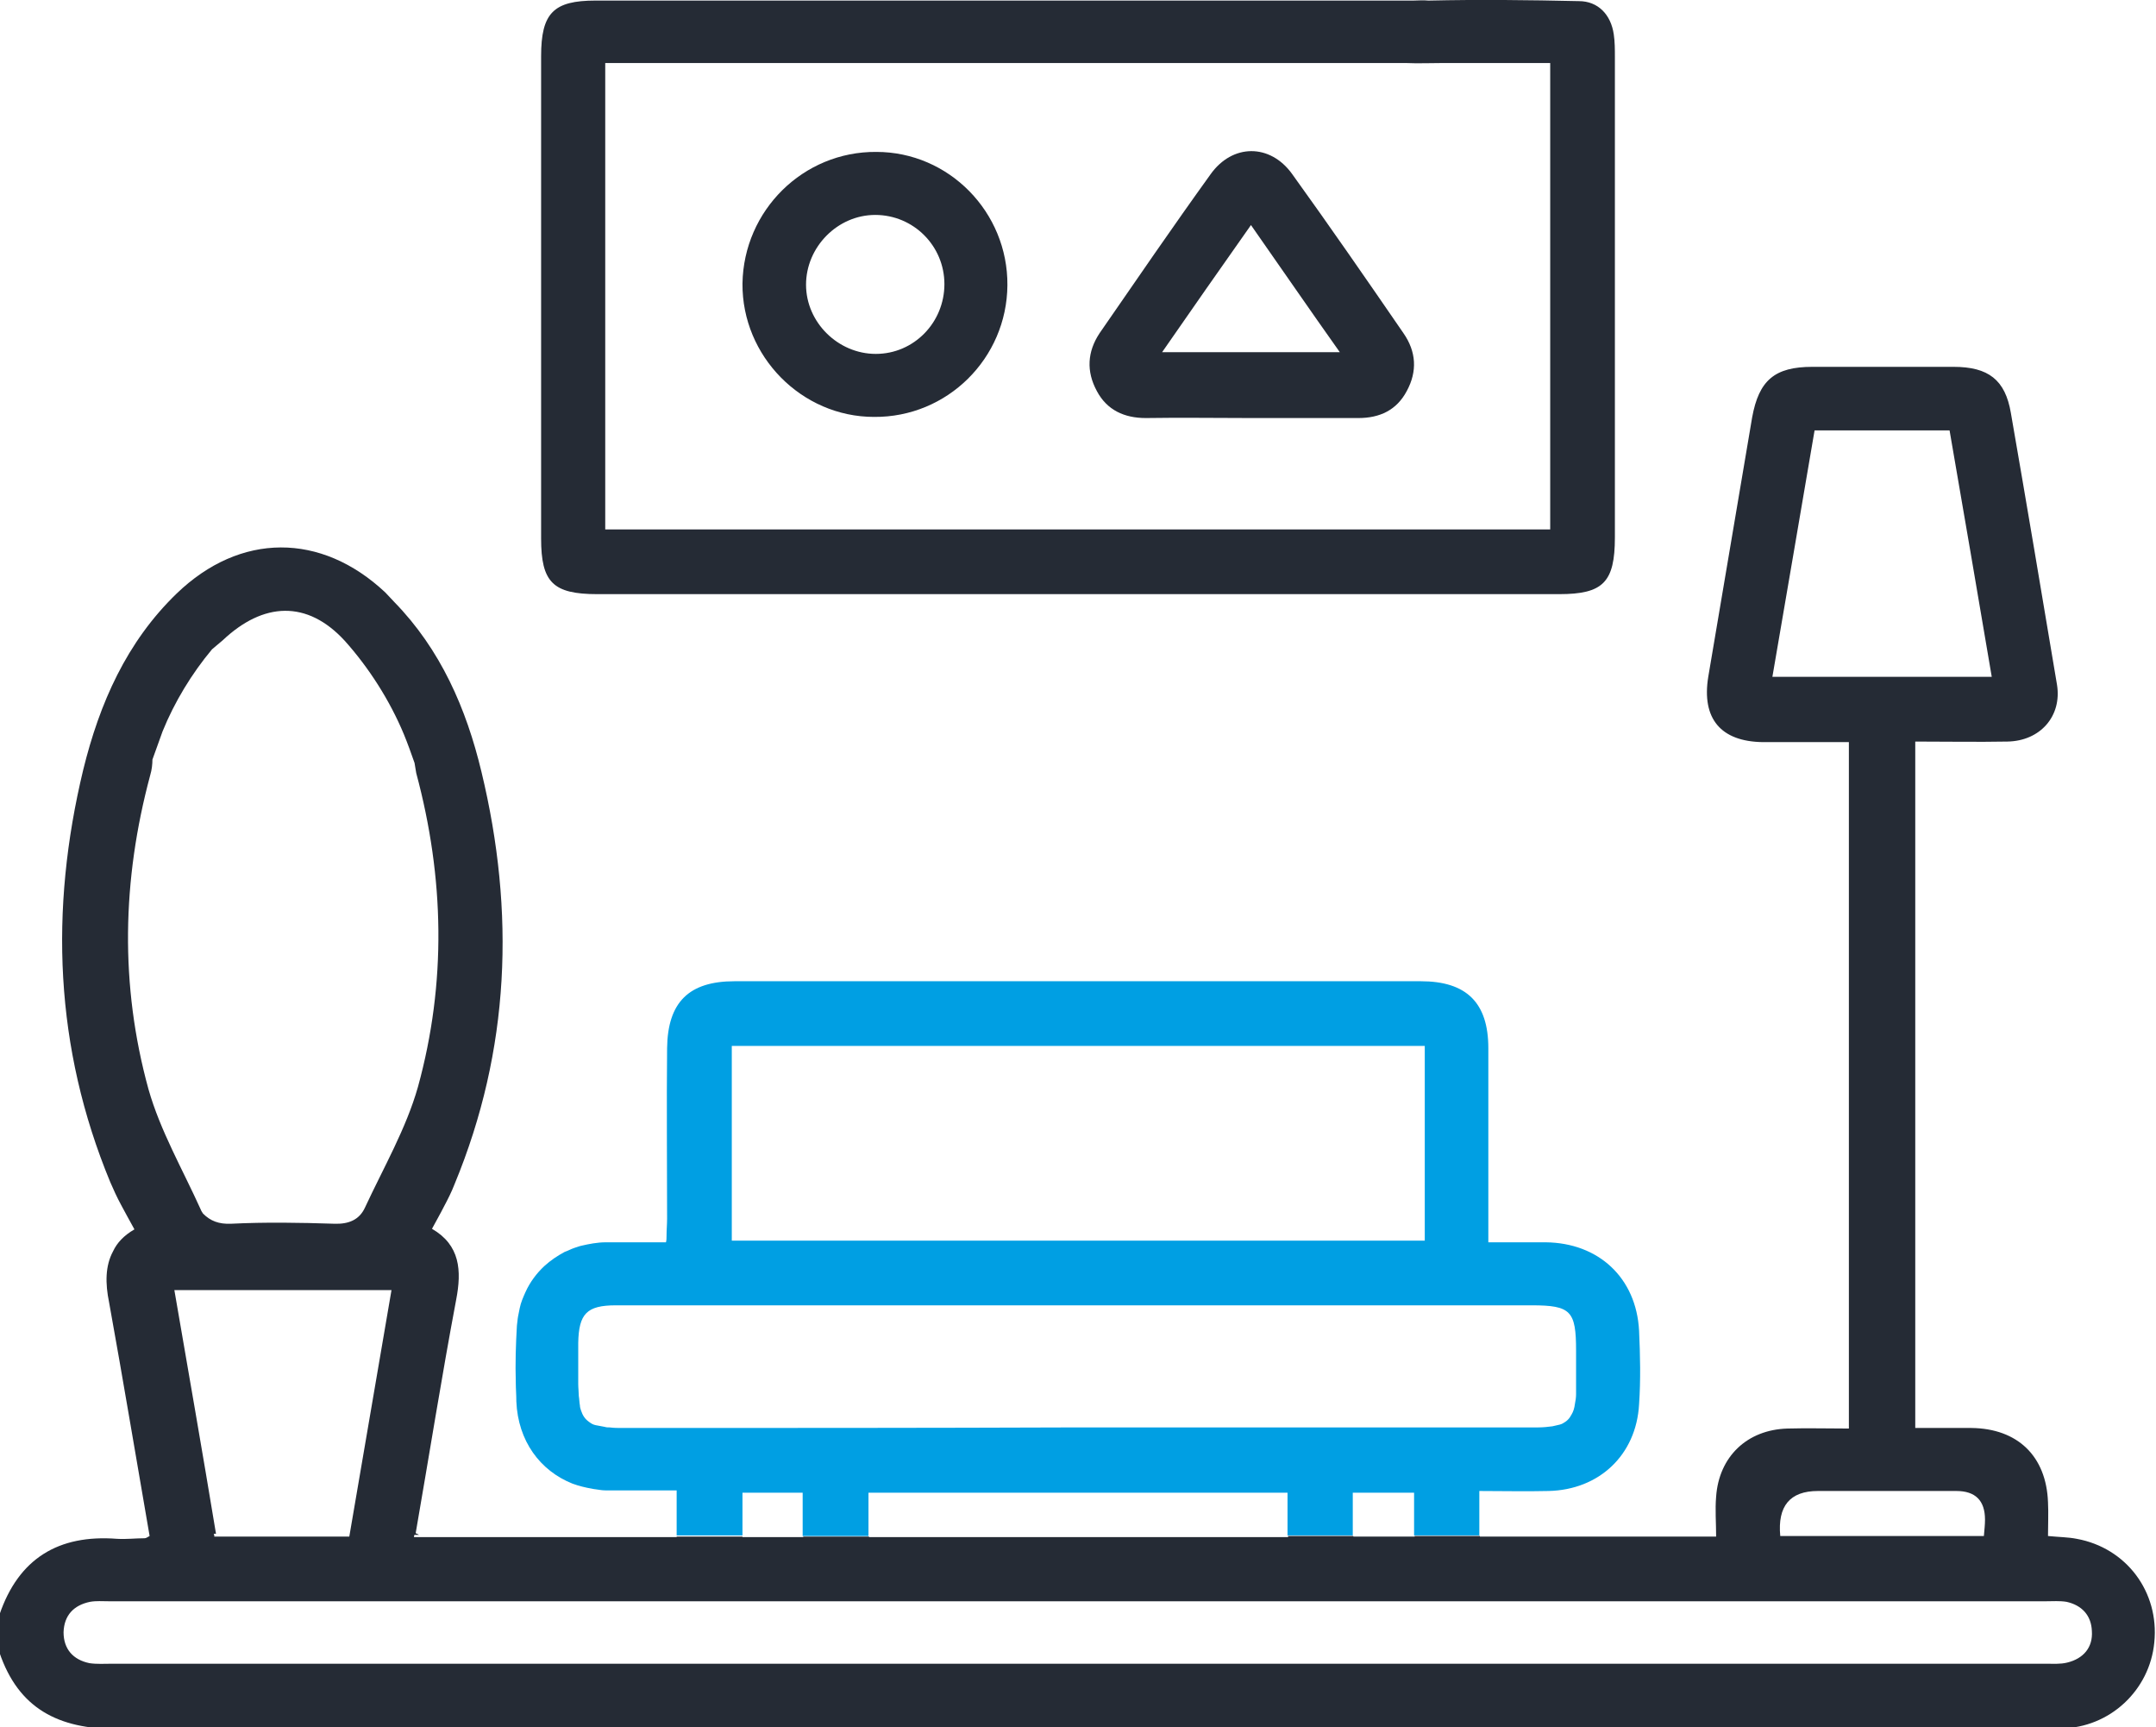
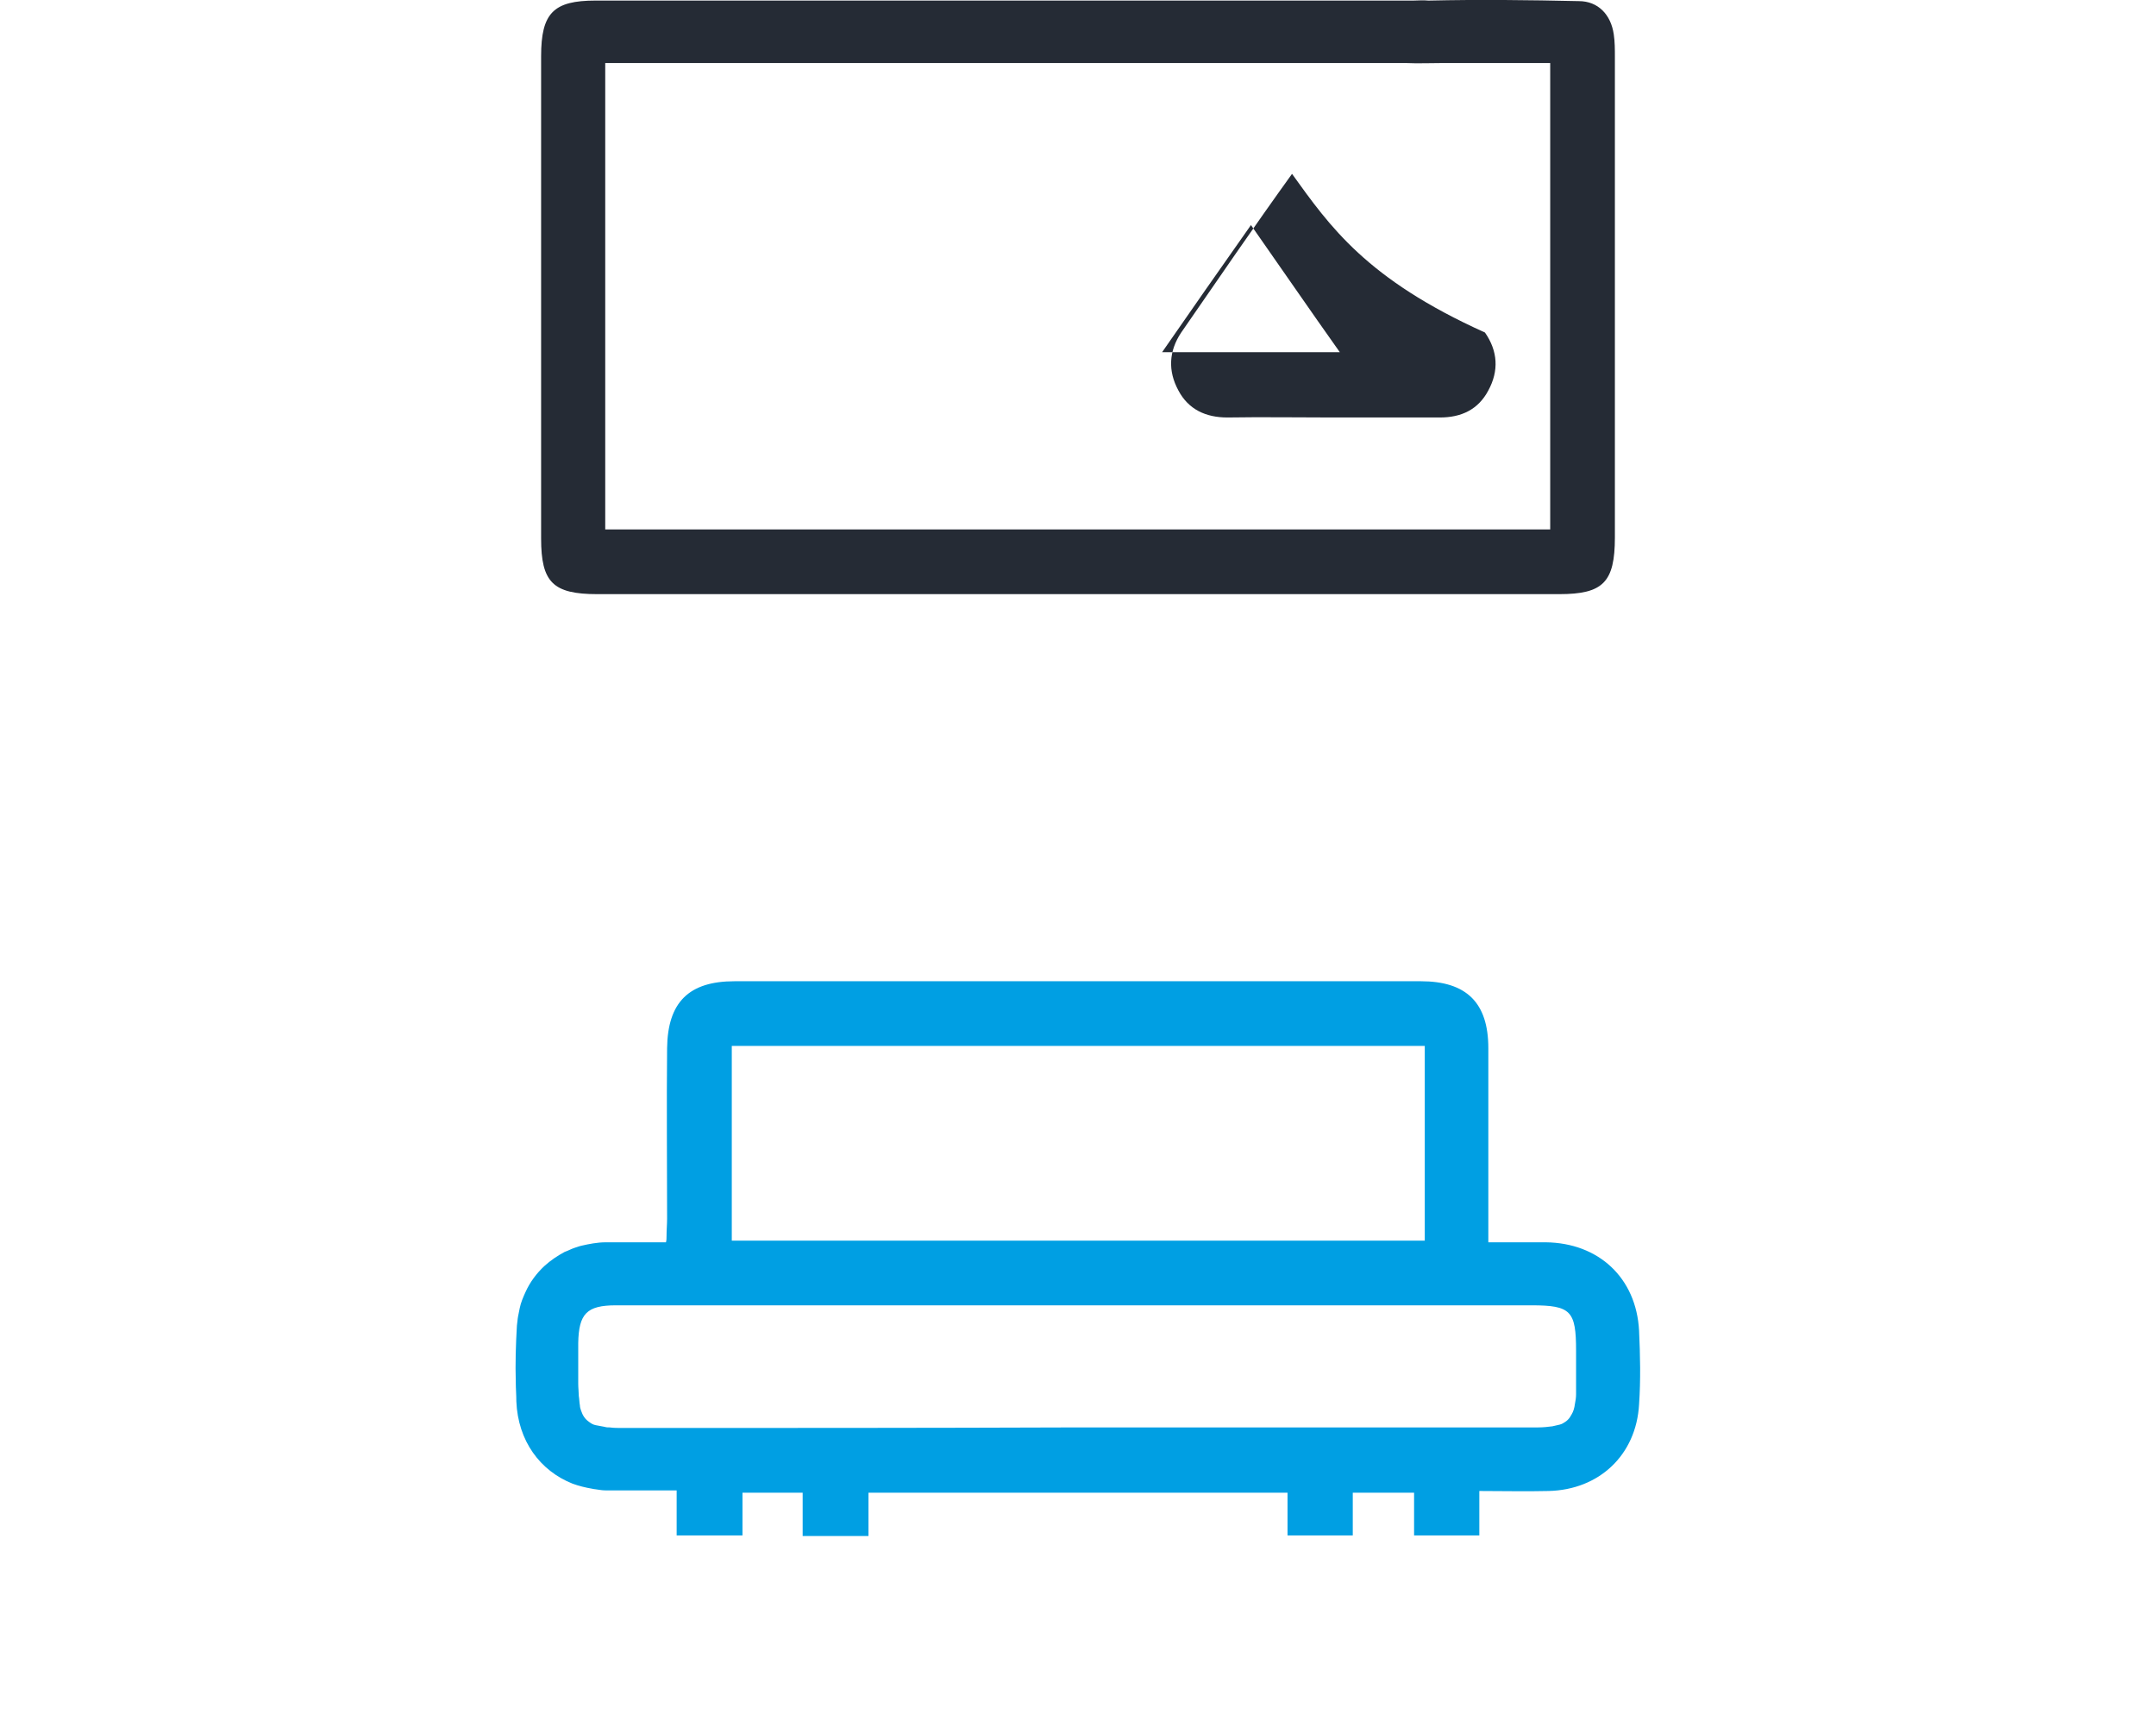
<svg xmlns="http://www.w3.org/2000/svg" version="1.1" id="Ebene_2_00000026851439665087954710000000283421484883339402_" x="0px" y="0px" viewBox="0 0 383.3 307" style="enable-background:new 0 0 383.3 307;" xml:space="preserve">
  <style type="text/css"> .st0{fill:#252B35;} .st1{fill:#009FE3;} </style>
  <g>
-     <path class="st0" d="M369.2,273.5L369.2,273.5c-1.5-0.3-3.1-0.3-5.1-0.5c0-2.1,0.1-4.1,0-6c-0.3-8.2-5.4-13.1-13.6-13.2 c-3.3,0-6.7,0-10,0v-122c5.7,0,11,0.1,16.4,0c5.8-0.1,9.7-4.5,8.8-10.1c-2.7-16.1-5.4-32.2-8.2-48.3c-1-5.9-4-8.2-10.2-8.2 c-8.4,0-16.7,0-25.1,0c-6.7,0-9.5,2.4-10.7,9c-2.6,15.3-5.2,30.7-7.8,46.1c-1.2,7.4,2.2,11.5,9.7,11.6c5.1,0,10.2,0,15.3,0v122 c-3.8,0-7.4-0.1-10.9,0c-7.2,0.2-12.2,5-12.7,12.1c-0.2,2.3,0,4.7,0,7.1h-42v-0.1h-11.6v0.1h-10.9v-0.1h-11.6v-7.6h0v7.8h-74.5 v-0.1h-11.7v0.1h-10.8v-0.1h-11.7v0.1H73.6c0-0.1,0-0.3,0.1-0.4h0.8c-0.2-0.1-0.3-0.2-0.6-0.3c2.4-13.8,4.6-27.7,7.2-41.5 c1-5.2,0.7-9.7-4.3-12.6c0.8-1.5,1.5-2.7,2.1-3.9c0.7-1.3,1.4-2.7,1.9-4c9.9-23.9,10.8-48.4,4.8-73.3c-2.7-11.3-7.3-21.8-15.5-30.2 c-0.5-0.5-1-1.1-1.6-1.7c-11.4-10.7-25.8-10.7-37.1,0.2c-8.9,8.6-13.7,19.5-16.6,31.3c-6,24.9-5.1,49.4,4.8,73.3 c0.6,1.4,1.2,2.7,1.9,4c0.7,1.3,1.4,2.6,2.4,4.4c-1.9,1.1-3.1,2.4-3.8,3.9c-1.4,2.6-1.4,5.7-0.7,9.1c2.5,13.8,4.8,27.7,7.2,41.5 c-0.4,0.2-0.6,0.4-0.9,0.4c-1.6,0-3.2,0.2-4.9,0.1c-10.4-0.8-17.5,3.5-20.9,13.5v6.7c3.4,10,10.5,13.6,20.9,13.6 c79.5-0.2,200-0.1,283.1-0.1c0,0,0,0,0,0c3.8,0,7.6,0,11.4,0c0.9,0,1.7,0,2.6,0c1.2,0,2.4,0,3.6,0c15,0,29.9,0.1,44.9,0 c8.7-0.1,15.8-6.8,16.6-15.3C383.9,282.9,378,275.1,369.2,273.5z M315.1,120.3L315.1,120.3c2.5-14.6,5-29.1,7.5-43.8h24 c2.5,14.5,5,29,7.5,43.8H315.1z M323.2,265L323.2,265c8.2,0,16.4,0,24.6,0c3.4,0,5.1,1.7,5.1,5.1c0,0.9-0.1,1.7-0.2,2.9h-36.2 C316,267.7,318.2,265,323.2,265z M26.4,193.6c-5.1-18.5-4.7-37.2,0.3-55.8c0.3-1,0.4-2,0.4-2.8c0.6-1.7,1.2-3.3,1.8-5 c2.1-5.2,5.2-10.3,8.8-14.6c0.6-0.5,1.2-1,1.9-1.6c7.2-6.8,15-7.2,21.7,0.1c4.3,4.8,8,10.6,10.5,16.6c0.7,1.7,1.3,3.4,1.9,5.1 c0.1,0.6,0.2,1.2,0.3,1.8c5,18.6,5.4,37.3,0.3,55.8c-2.1,7.4-6.1,14.3-9.4,21.4c-1,2.2-2.9,3-5.5,2.9c-6.1-0.2-12.2-0.3-18.3,0 c-2.2,0.1-3.7-0.5-5-1.8c-0.1-0.2-0.3-0.4-0.4-0.7C32.5,207.9,28.5,201,26.4,193.6z M31,229.3h38.6c-2.5,14.7-5,29.1-7.5,43.8h-24 c0-0.2,0-0.3-0.1-0.5h0.4C36,258.1,33.5,243.8,31,229.3z M367.5,295.5L367.5,295.5c-1.2,0.3-2.5,0.2-3.7,0.2c-15,0-30.1,0-45.1,0 c-1,0-1.9,0-2.9,0c-3.5,0-7,0-10.5,0c-83.5,0-205.1,0-285.3,0c-1.4,0-2.8,0.1-4.1-0.1c-2.9-0.6-4.6-2.5-4.6-5.5 c0.1-3,1.8-4.8,4.7-5.4c1.1-0.2,2.2-0.1,3.4-0.1c114.8,0,229.5,0,344.3,0c1.2,0,2.5-0.1,3.7,0.1c2.7,0.6,4.4,2.4,4.5,5.2 C372.1,292.8,370.4,294.8,367.5,295.5z" />
    <path class="st0" d="M106.2,105.6L106.2,105.6c57,0,114,0,171,0c7.8,0,9.9-2.1,9.9-10.1c0-28.4,0-56.9,0-85.3c0-1.4,0-2.8-0.2-4.1 c-0.5-3.5-2.8-5.9-6.2-5.9C271.8,0,263-0.1,254.1,0.1c-0.1,0-0.1,0-0.2,0c-0.9-0.1-1.8,0-2.6,0c-37.9,0-107.5,0-145.4,0 c-7.5,0-9.7,2.2-9.7,9.9c0,28.6,0,57.1,0,85.7C96.2,103.5,98.3,105.6,106.2,105.6z M107.6,11.2L107.6,11.2l4.9,0 c35.2,0,101.6,0,137.4,0c2.2,0.1,4.5,0,6.7,0c6.3,0,12.7,0,19,0v82.9H107.6V11.2z" />
-     <path class="st0" d="M229.7,30.9L229.7,30.9c-3.9-5.4-10.6-5.4-14.5,0.1c-6.7,9.3-13.2,18.8-19.7,28.2c-2.2,3.3-2.4,6.8-0.5,10.3 c1.8,3.4,4.9,4.8,8.7,4.8c6.2-0.1,12.5,0,18.7,0c6.4,0,12.7,0,19.1,0c3.8,0,6.8-1.4,8.6-4.8c1.9-3.5,1.7-7-0.6-10.3 C242.9,49.6,236.4,40.2,229.7,30.9z M206.6,62.6c5.2-7.5,10.3-14.8,15.8-22.6c5.4,7.7,10.4,15,15.8,22.6H206.6z" />
-     <path class="st0" d="M155.8,27c-13-0.1-23.6,10.4-23.8,23.4c-0.1,12.9,10.5,23.7,23.4,23.7c13,0.1,23.6-10.4,23.7-23.4 C179.2,37.7,168.7,27,155.8,27z M155.7,62.9c-6.7,0-12.4-5.6-12.4-12.3c0-6.7,5.6-12.4,12.3-12.4c6.8,0,12.3,5.5,12.3,12.3 C167.9,57.3,162.5,62.9,155.7,62.9z" />
+     <path class="st0" d="M229.7,30.9L229.7,30.9c-6.7,9.3-13.2,18.8-19.7,28.2c-2.2,3.3-2.4,6.8-0.5,10.3 c1.8,3.4,4.9,4.8,8.7,4.8c6.2-0.1,12.5,0,18.7,0c6.4,0,12.7,0,19.1,0c3.8,0,6.8-1.4,8.6-4.8c1.9-3.5,1.7-7-0.6-10.3 C242.9,49.6,236.4,40.2,229.7,30.9z M206.6,62.6c5.2-7.5,10.3-14.8,15.8-22.6c5.4,7.7,10.4,15,15.8,22.6H206.6z" />
    <path class="st1" d="M131.9,265.3h10.8v7.7h11.7v-7.7h74.5h0v7.6h11.6v-7.6h10.9v7.6H263V265c4.3,0,8.3,0.1,12.3,0 c9-0.2,15.6-6.4,16.1-15.4c0.3-4.4,0.2-8.7,0-13.1c-0.5-9.4-7.2-15.6-16.6-15.7c-3.3,0-6.7,0-10.2,0c0-11.8,0-23.2,0-34.5 c0-8.1-3.9-11.9-12-11.9c-40.7,0-81.3,0-122,0c-8.1,0-11.9,3.7-12,11.9c-0.1,10.1,0,20.2,0,30.3c0,1-0.1,2-0.1,3.1 c0,0.4,0,0.7-0.1,1.1h0c-2.9,0-5.5,0-8.1,0c-0.9,0-1.7,0-2.6,0c-1.5,0-3,0.3-4.3,0.6c-0.5,0.1-0.9,0.3-1.3,0.4 c-0.6,0.2-1.1,0.5-1.7,0.7c-1.3,0.7-2.5,1.5-3.6,2.5c-1.4,1.3-2.6,2.9-3.4,4.7c-0.4,0.9-0.8,1.8-1,2.8c-0.1,0.5-0.2,1-0.3,1.5 s-0.1,1-0.2,1.6c-0.2,3.4-0.3,6.7-0.2,10.1c0,1.1,0.1,2.2,0.1,3.4c0.3,7,4.2,12.3,10,14.6c1.1,0.4,2.3,0.7,3.5,0.9 c0.4,0.1,0.8,0.1,1.3,0.2c0.6,0.1,1.1,0.1,1.7,0.1c2,0,4,0,6,0c2,0,4,0,6,0v8h11.7V265.3z M130.1,185.9h123.2v34.6H130.1V185.9z M110.7,253.8L110.7,253.8c-0.8,0-1.6,0-2.3-0.1c-0.3,0-0.6,0-0.9-0.1c-0.6-0.1-1.1-0.2-1.6-0.3c-0.5-0.1-0.8-0.3-1.2-0.6 c-0.7-0.5-1.1-1.1-1.4-2c-0.1-0.3-0.2-0.6-0.2-0.9c-0.1-0.5-0.1-1.1-0.2-1.7c0-0.6-0.1-1.4-0.1-2.2c0-1.2,0-2.4,0-3.6 c0-1.2,0-2.4,0-3.6c0.1-5.2,1.5-6.7,6.7-6.7c10.6,0,21.2,0,31.8,0c43.7,0,87.3,0,131,0c7,0,7.9,1,7.9,8.1c0,2.2,0,4.5,0,6.7 c0,0.3,0,0.7,0,1c0,0.6-0.1,1.2-0.2,1.7c-0.1,0.8-0.3,1.4-0.6,1.9c-0.1,0.2-0.2,0.3-0.3,0.5c-0.2,0.3-0.5,0.6-0.8,0.8 c-0.3,0.2-0.6,0.4-1,0.5c-0.4,0.1-0.8,0.2-1.3,0.3c-0.8,0.1-1.6,0.2-2.6,0.2c-23.2,0-46.4,0-69.6,0h-12.4 C164.6,253.8,137.6,253.8,110.7,253.8z" />
  </g>
</svg>